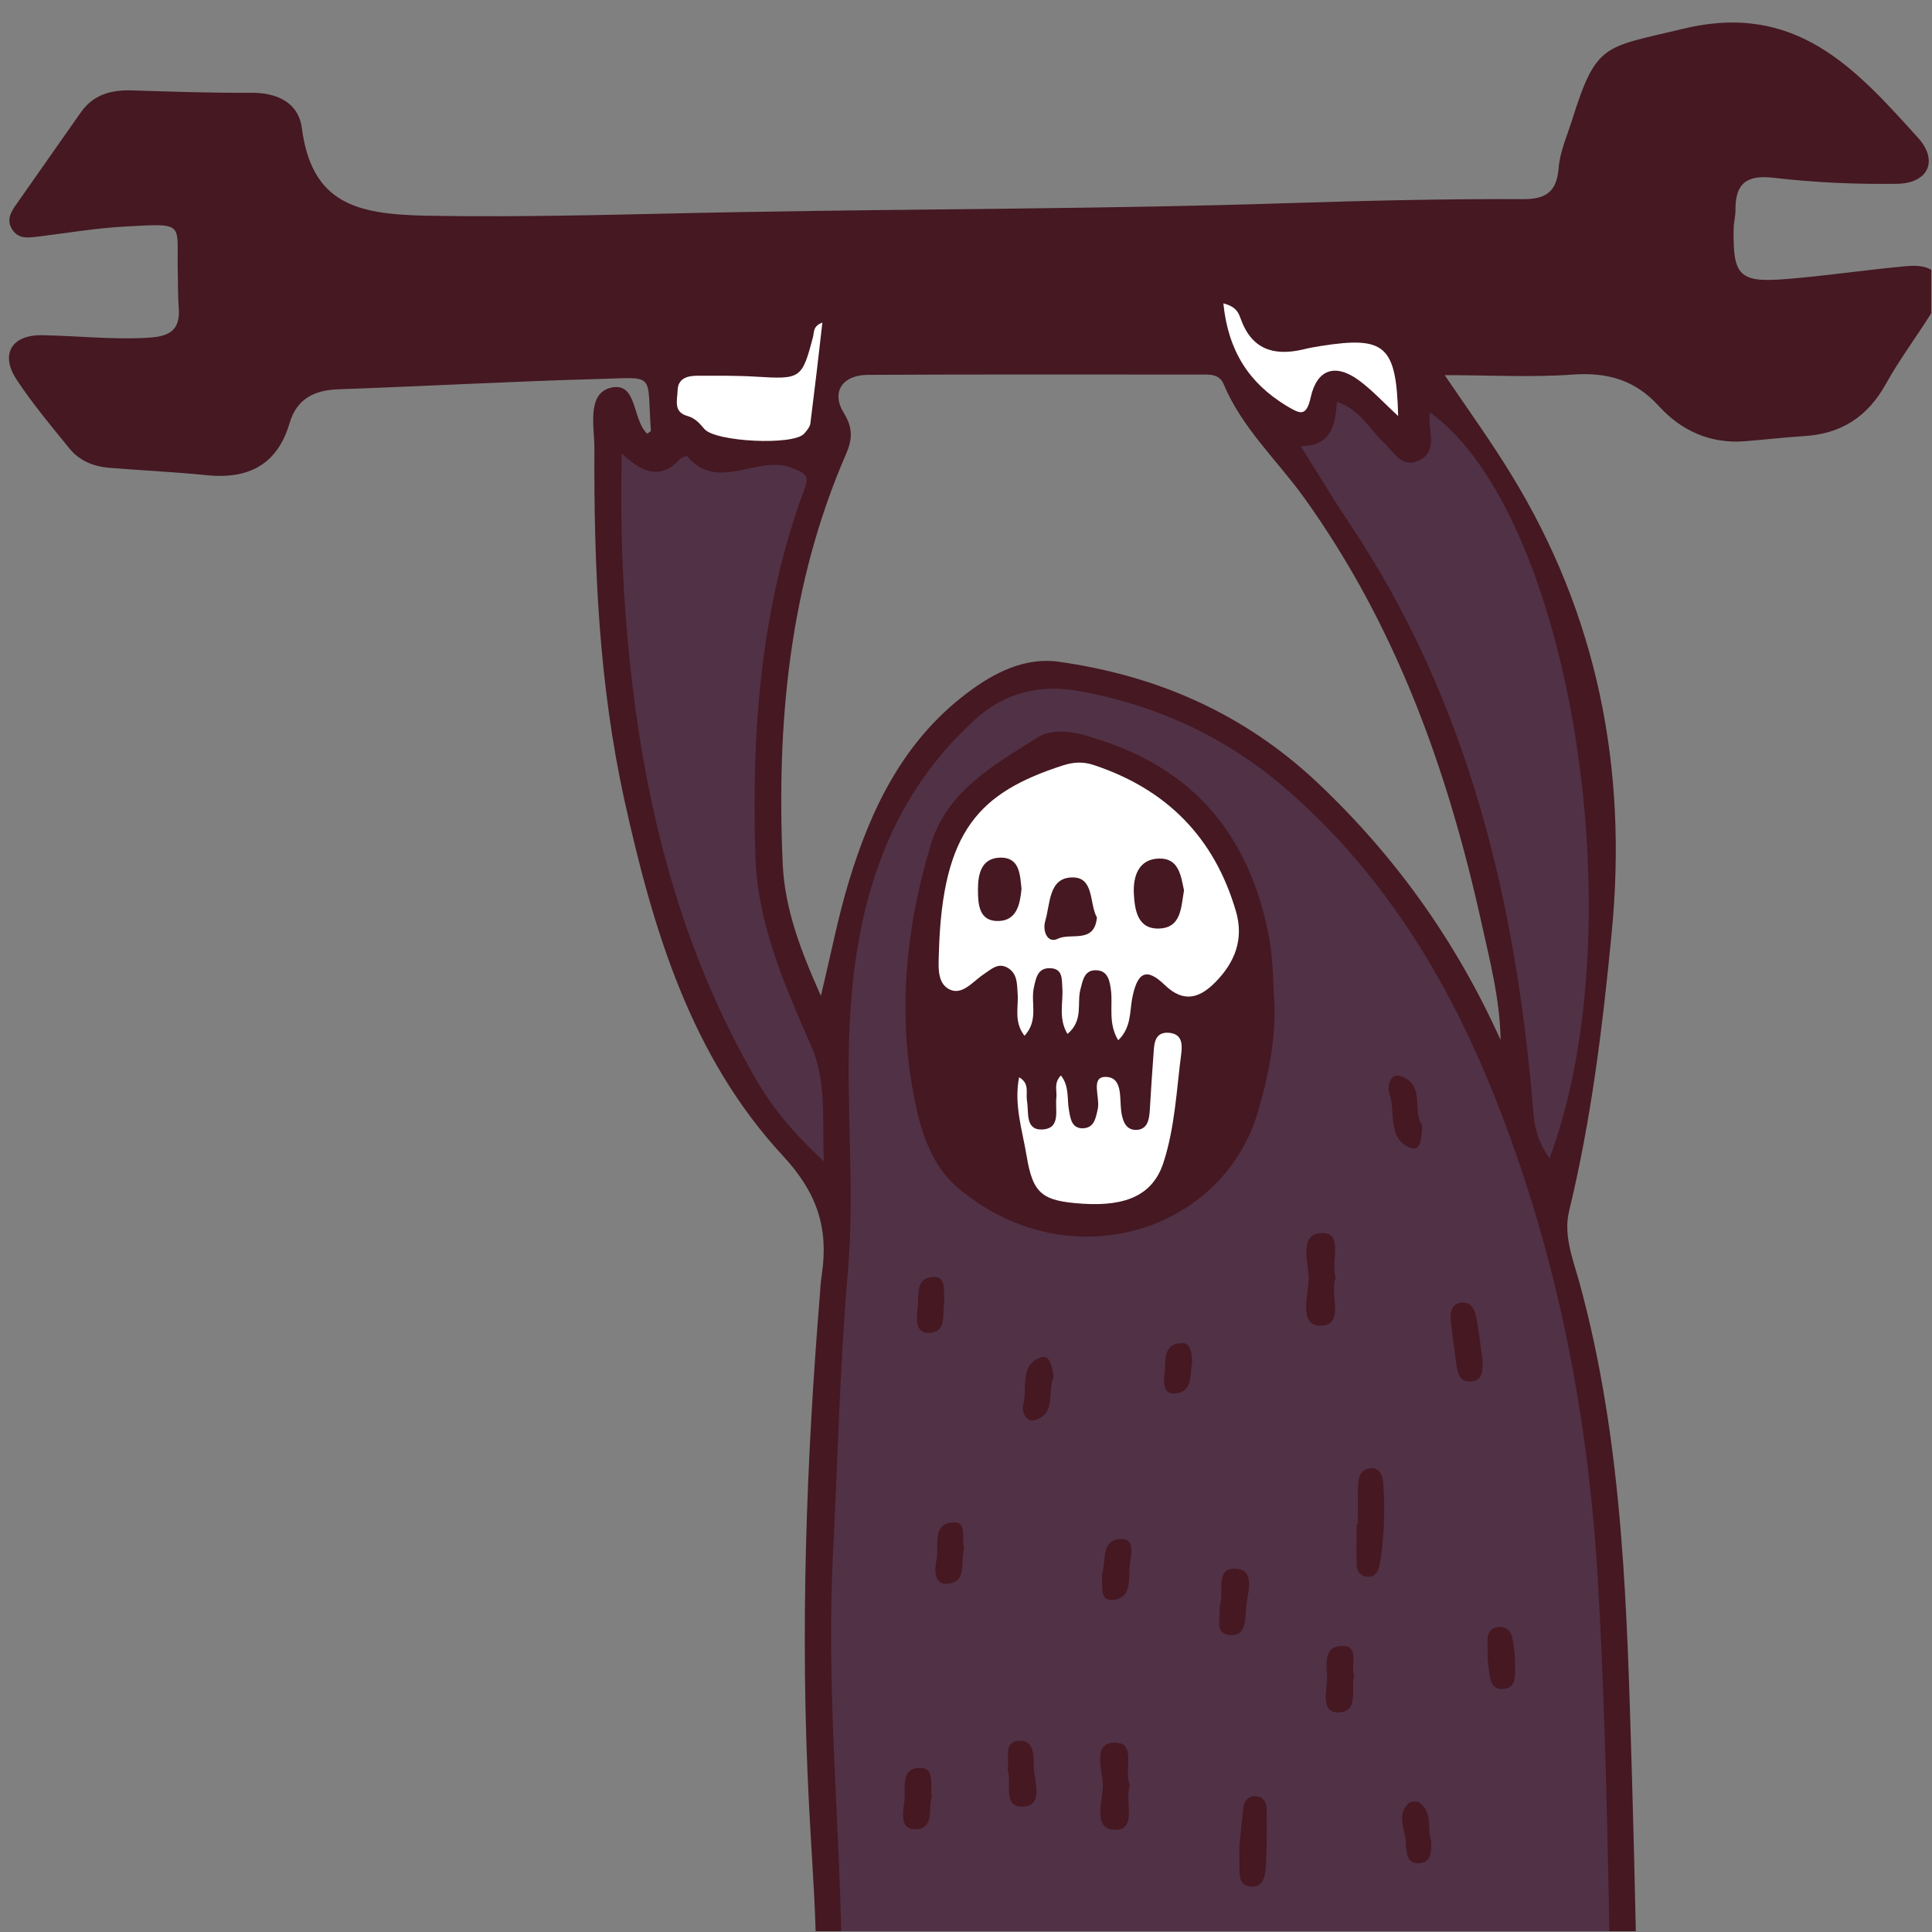
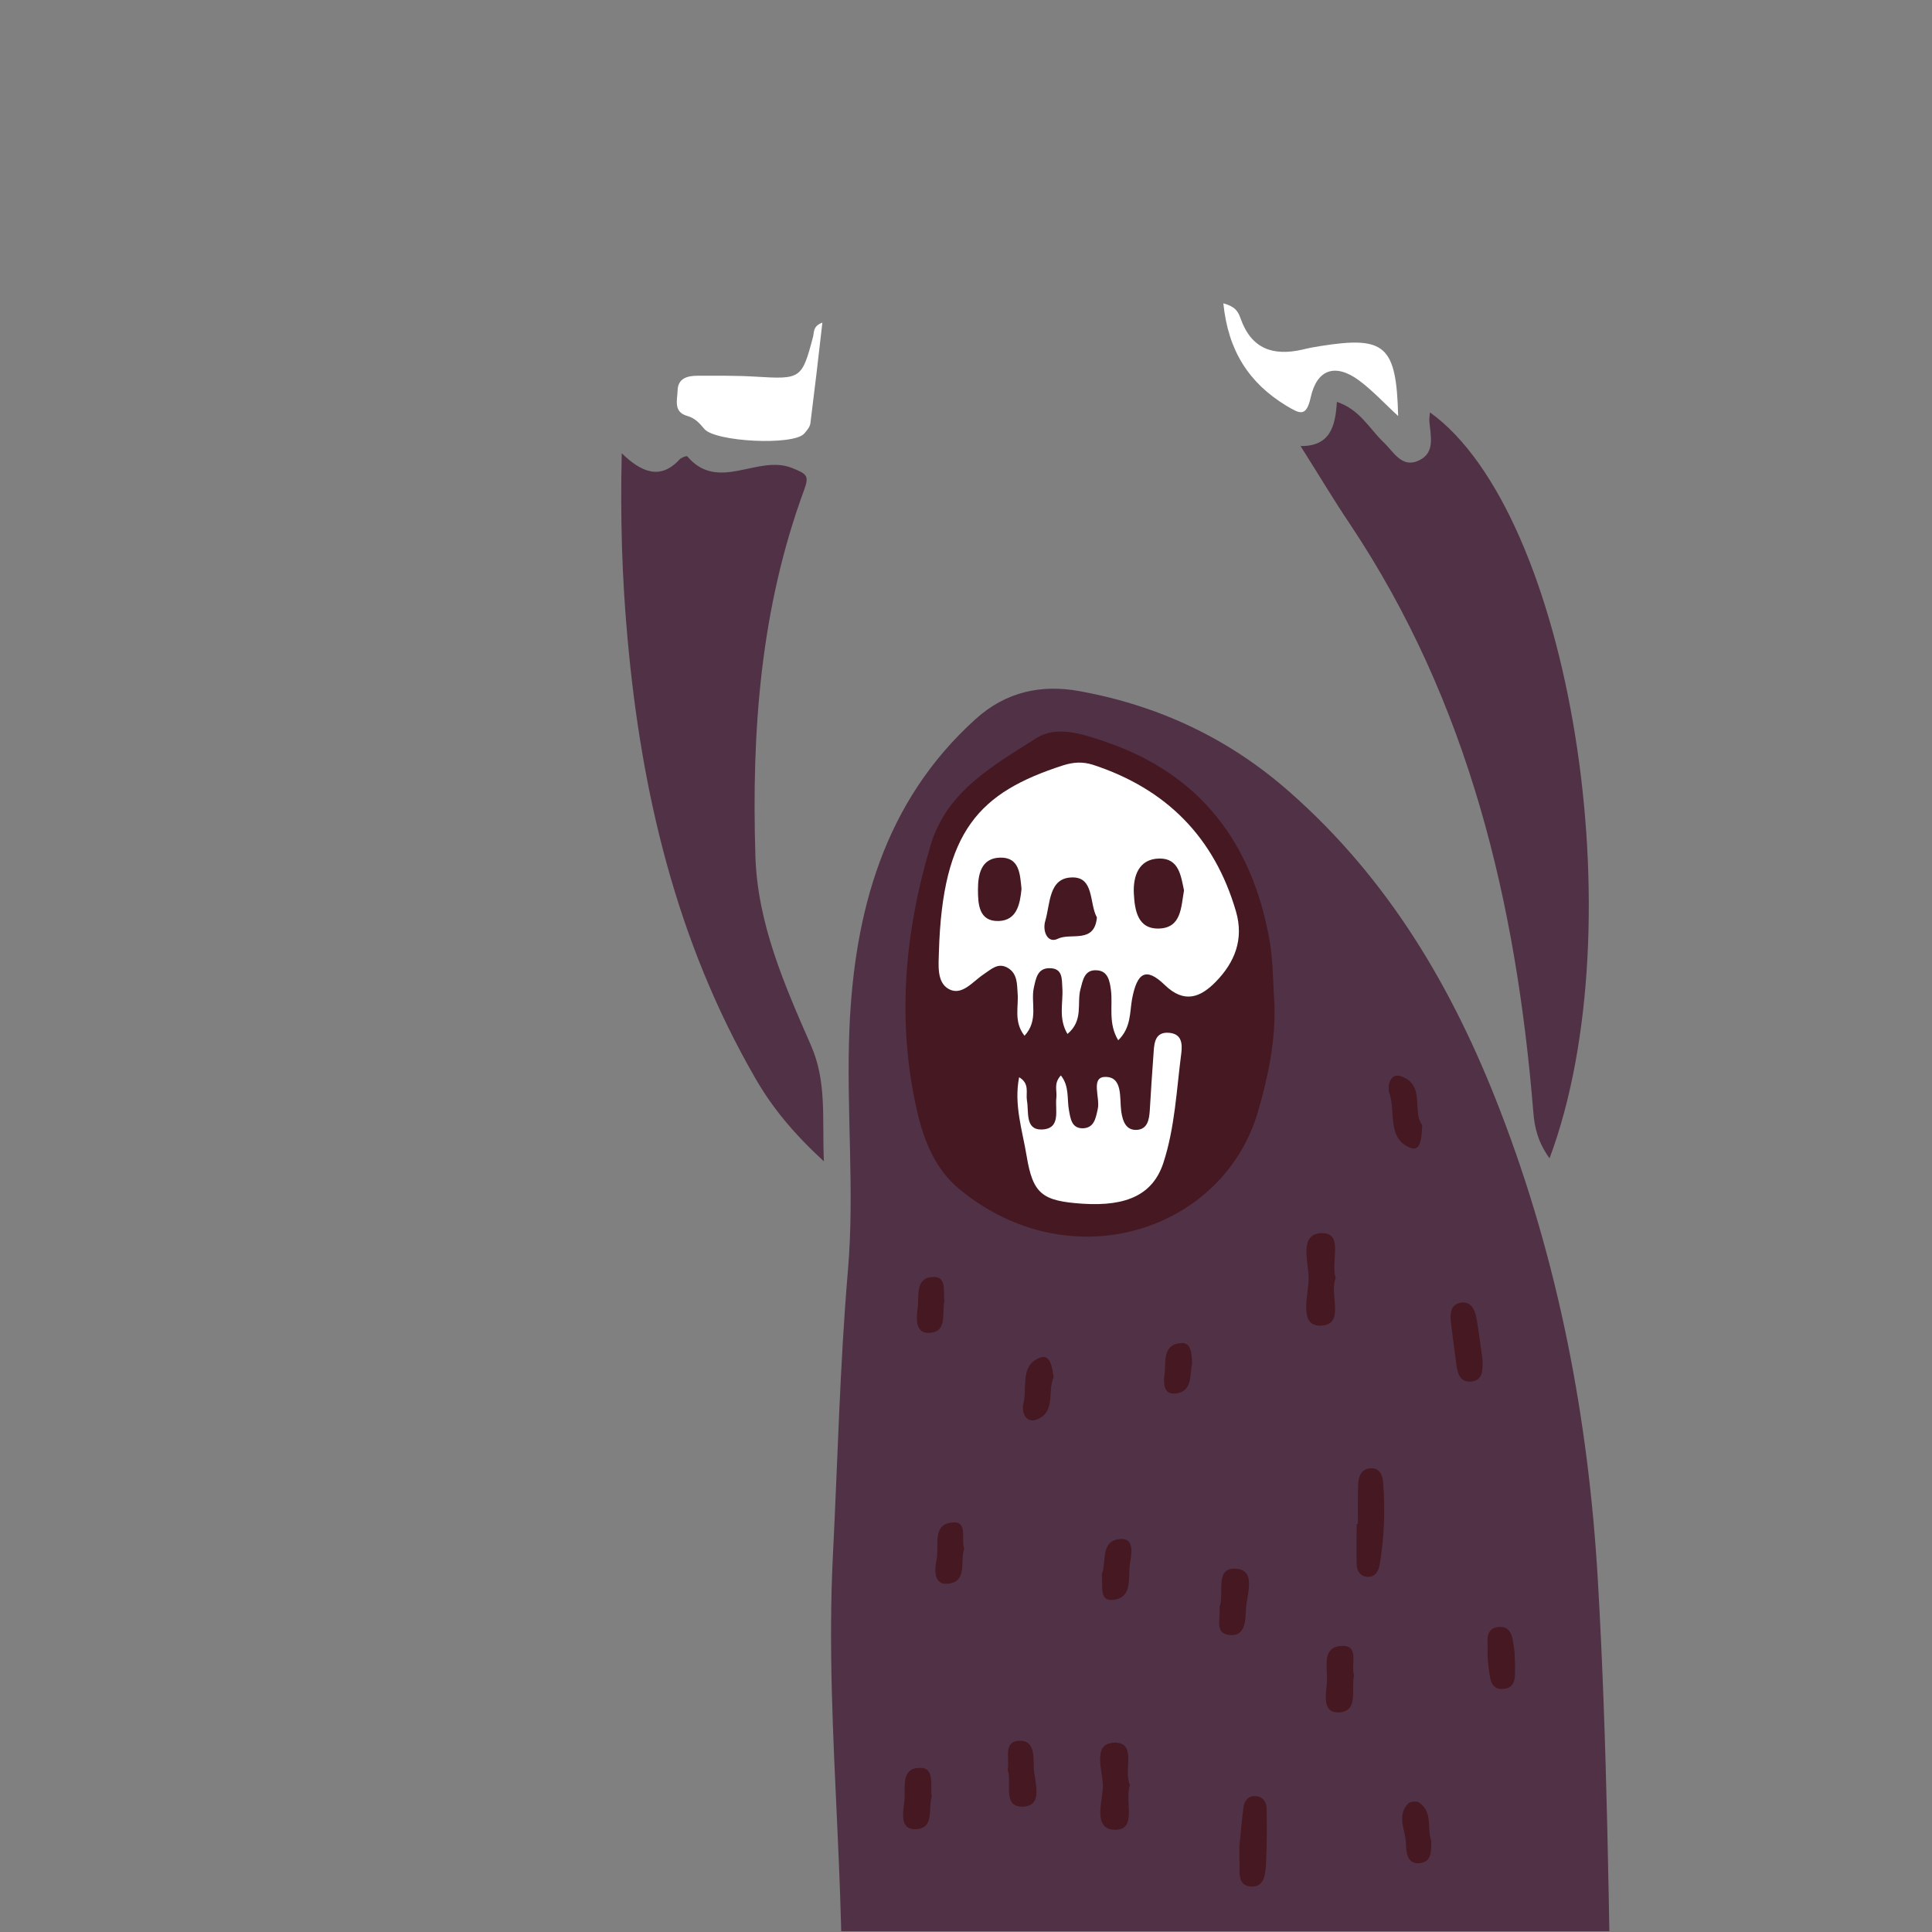
<svg xmlns="http://www.w3.org/2000/svg" width="3099" zoomAndPan="magnify" viewBox="0 0 2324.25 2324.25" height="3099" preserveAspectRatio="xMidYMid meet" version="1.2">
  <rect x="0" y="0" width="2324.25" height="2324.25" fill="#808080" stroke="none" />
  <defs>
    <clipPath id="c6a63083ec">
      <path d="M 10 27 L 2323.34 27 L 2323.34 2323.34 L 10 2323.34 Z M 10 27 " />
    </clipPath>
    <clipPath id="ca8adf3708">
      <path d="M 747 483 L 1940 483 L 1940 2323.34 L 747 2323.34 Z M 747 483 " />
    </clipPath>
    <clipPath id="e3c025155e">
      <path d="M 814 364 L 1799 364 L 1799 2323.34 L 814 2323.34 Z M 814 364 " />
    </clipPath>
  </defs>
  <g id="d35032de23">
    <g clip-rule="nonzero" clip-path="url(#c6a63083ec)">
-       <path style=" stroke:none;fill-rule:nonzero;fill:#451822;fill-opacity:1;" d="M 2333.52 335.676 C 2323.402 317.242 2303.891 319.051 2286.547 320.855 C 2240.656 325.195 2195.129 332.059 2149.238 335.676 C 2092.508 340.371 2084.559 332.059 2085.641 275.32 C 2085.641 267.73 2087.809 260.5 2087.809 252.91 C 2087.449 221.469 2100.457 209.902 2133.699 213.879 C 2183.203 219.664 2233.066 221.832 2282.57 221.109 C 2320.148 220.387 2332.074 192.918 2307.504 165.812 C 2232.344 82.688 2160.801 1.734 2024.938 34.621 C 1929.184 57.75 1920.512 50.883 1890.883 145.574 C 1884.738 164.727 1876.426 183.52 1874.98 203.039 C 1872.453 232.672 1857.637 239.902 1830.898 239.539 C 1738.758 239.18 1646.977 241.348 1554.836 244.238 C 1335.145 251.465 1114.727 251.105 894.672 255.082 C 766.398 257.25 638.844 261.945 510.211 259.418 C 428.906 257.609 375.07 244.598 363.145 154.246 C 359.168 123.527 333.516 111.238 301.719 111.602 C 253.297 111.961 204.879 110.156 156.461 108.711 C 132.25 108.348 112.016 114.492 97.562 134.73 C 71.906 171.594 45.891 208.098 20.234 244.961 C 13.73 253.996 7.227 264.117 14.453 275.68 C 22.402 288.691 35.41 285.801 48.059 284.355 C 82.387 280.016 117.074 274.234 151.762 272.43 C 225.113 268.453 212.105 268.09 213.91 328.445 C 214.273 342.18 213.91 355.914 214.996 369.648 C 217.164 395.309 205.961 404.344 180.668 406.148 C 136.945 409.039 93.586 403.98 50.227 403.258 C 13.371 402.895 0 426.75 20.234 457.109 C 39.387 486.02 61.789 512.766 83.832 539.871 C 95.395 553.965 111.652 560.832 129.719 562.641 C 169.469 565.891 209.215 567.699 248.602 571.676 C 298.465 576.734 333.516 559.387 348.328 509.152 C 357 479.875 377.598 469.395 407.227 468.312 C 510.57 464.699 613.551 458.914 716.895 456.023 C 790.605 454.215 777.961 446.625 783.02 518.188 C 783.02 519.27 779.766 520.715 778.684 521.801 C 760.254 505.176 767.121 458.555 734.602 466.504 C 705.691 473.734 715.086 513.848 715.086 539.508 C 714.363 681.543 720.508 823.215 751.223 962.719 C 785.547 1118.125 831.078 1271 942.008 1390.625 C 983.562 1435.441 996.93 1478.086 988.621 1533.746 C 987.535 1540.973 986.812 1548.562 986.453 1556.152 C 969.832 1759.625 962.605 1963.461 973.082 2167.656 C 977.781 2264.512 987.898 2361.371 977.059 2458.59 C 973.082 2494.008 971.277 2530.871 981.031 2566.289 C 985.73 2584 987.898 2607.488 1011.023 2608.215 C 1033.426 2608.938 1033.789 2585.445 1038.848 2569.543 C 1048.242 2539.906 1055.105 2509.188 1072.812 2482.805 C 1082.566 2467.984 1096.301 2460.035 1106.055 2482.082 C 1124.484 2522.922 1146.887 2563.035 1157.004 2606.043 C 1220.598 2882.883 1257.094 3164.059 1289.613 3445.957 C 1295.758 3499.086 1289.613 3541.73 1237.582 3568.113 C 1225.656 3574.258 1214.457 3585.102 1219.152 3601.363 C 1224.211 3618.711 1239.75 3621.965 1254.926 3623.41 C 1293.59 3627.023 1332.254 3625.219 1370.191 3619.434 C 1396.211 3615.82 1405.242 3597.75 1403.797 3573.898 C 1395.848 3422.105 1392.957 3270.312 1385.73 3118.883 C 1377.059 2939.988 1357.184 2761.812 1335.504 2584 C 1334.422 2574.242 1330.809 2564.48 1339.48 2556.172 C 1359.715 2537.016 1357.547 2510.992 1359.352 2486.418 C 1360.438 2472.684 1355.379 2457.145 1369.832 2443.051 C 1375.613 2452.086 1380.672 2458.953 1385.008 2466.18 C 1400.184 2491.84 1414.637 2517.859 1430.176 2543.52 C 1438.125 2556.172 1447.156 2569.902 1464.863 2567.375 C 1485.461 2564.484 1486.906 2545.691 1490.52 2530.512 C 1494.133 2516.055 1494.492 2500.875 1498.469 2486.418 C 1500.996 2476.301 1498.469 2460.398 1512.922 2459.312 C 1524.125 2458.59 1525.207 2473.047 1530.266 2481.359 C 1541.828 2501.961 1551.586 2523.645 1565.316 2542.797 C 1596.754 2587.25 1619.156 2586.168 1649.508 2536.293 C 1651.676 2555.809 1655.289 2571.348 1655.289 2586.891 C 1651.312 2923.723 1676.609 3260.918 1662.152 3598.113 C 1661.07 3627.746 1672.992 3640.035 1700.094 3640.395 C 1744.902 3641.117 1789.707 3641.48 1834.512 3641.117 C 1847.16 3641.117 1860.891 3639.672 1865.227 3624.855 C 1869.562 3609.316 1856.191 3603.895 1845.715 3597.027 C 1809.578 3573.176 1791.875 3539.562 1793.32 3496.195 C 1795.125 3443.789 1798.016 3391.746 1799.102 3339.703 C 1804.883 3053.469 1810.301 2767.234 1816.445 2480.996 C 1816.805 2460.035 1806.328 2426.785 1828.73 2421.004 C 1850.773 2415.582 1857.637 2449.914 1868.84 2467.984 C 1889.074 2500.875 1907.504 2534.848 1927.375 2567.734 C 1933.156 2577.492 1942.551 2585.082 1955.559 2581.469 C 1968.566 2577.855 1971.457 2567.012 1972.184 2555.086 C 1972.543 2542.797 1972.543 2530.148 1972.184 2517.859 C 1969.289 2393.535 1967.121 2268.852 1963.508 2144.523 C 1957.367 1941.773 1954.113 1738.664 1899.551 1540.973 C 1891.965 1514.227 1880.762 1485.676 1887.629 1457.125 C 1914.367 1346.895 1928.098 1234.496 1938.938 1121.738 C 1958.09 924.41 1921.957 740.09 1817.891 570.59 C 1794.766 532.641 1768.75 496.5 1738.035 451.324 C 1794.043 451.324 1843.547 454.215 1892.324 450.602 C 1933.879 447.711 1967.121 457.109 1995.668 488.551 C 2022.77 518.188 2057.457 534.086 2099.012 530.836 C 2122.5 529.027 2145.984 526.137 2169.832 524.691 C 2214.641 522.16 2246.797 501.562 2268.84 461.805 C 2284.379 433.617 2303.891 407.594 2321.234 380.129 C 2329.184 366.395 2343.277 353.023 2333.52 335.676 Z M 1781.758 1108.004 C 1792.234 1155.348 1804.52 1201.973 1805.242 1251.121 C 1752.129 1133.305 1679.5 1031.023 1585.91 942.48 C 1497.383 858.633 1392.234 812.734 1273.715 796.109 C 1233.246 790.328 1196.027 809.121 1163.508 833.695 C 1087.266 891.16 1047.879 972.117 1021.141 1060.66 C 1008.133 1103.309 999.82 1147.398 987.535 1197.996 C 963.328 1143.785 944.176 1093.91 941.645 1039.699 C 934.059 870.199 949.234 703.949 1017.891 546.016 C 1025.117 529.391 1026.562 515.293 1015.359 497.223 C 999.461 471.926 1013.191 451.324 1043.543 450.965 C 1176.516 450.242 1309.852 450.602 1442.82 450.602 C 1454.023 450.602 1466.672 449.156 1472.09 462.168 C 1494.133 514.934 1536.41 553.605 1568.93 598.781 C 1679.137 752.379 1741.285 925.492 1781.758 1108.004 Z M 1781.758 1108.004 " />
-     </g>
+       </g>
    <g clip-rule="nonzero" clip-path="url(#ca8adf3708)">
      <path style=" stroke:none;fill-rule:nonzero;fill:#513145;fill-opacity:1;" d="M 1937.133 2524.727 C 1913.285 2482.805 1895.578 2449.914 1876.426 2418.113 C 1863.059 2396.426 1845.715 2377.273 1816.445 2382.332 C 1789.344 2387.391 1785.371 2411.246 1779.949 2433.293 C 1775.254 2453.891 1770.555 2474.492 1764.773 2497.984 C 1745.625 2491.117 1741.648 2472.684 1731.531 2460.398 C 1714.91 2439.797 1697.566 2417.391 1667.938 2422.086 C 1639.75 2426.426 1635.414 2453.531 1627.828 2475.574 C 1620.961 2495.453 1615.543 2515.691 1609.039 2537.738 C 1588.441 2529.789 1582.66 2512.441 1574.348 2497.984 C 1565.676 2482.805 1559.172 2466.539 1550.863 2451.363 C 1541.828 2435.098 1533.52 2415.223 1511.113 2417.027 C 1487.629 2418.836 1478.957 2438.711 1473.176 2458.23 C 1467.395 2477.746 1463.418 2497.984 1457.277 2523.281 C 1433.066 2494.008 1421.141 2464.012 1404.883 2436.543 C 1394.766 2419.559 1386.453 2397.152 1362.242 2401.125 C 1337.312 2405.465 1334.059 2430.039 1329.723 2450.641 C 1327.555 2461.48 1327.918 2473.047 1326.473 2483.887 C 1325.387 2491.477 1330.086 2503.043 1317.078 2504.488 C 1307.32 2505.574 1300.457 2499.43 1296.84 2491.117 C 1284.195 2461.48 1272.27 2431.484 1259.262 2401.488 C 1253.48 2387.754 1247.699 2371.852 1228.91 2372.938 C 1210.121 2374.383 1206.508 2391.367 1203.617 2405.461 C 1193.859 2452.086 1185.551 2499.066 1168.207 2546.773 C 1157.367 2520.754 1147.246 2494.73 1135.324 2469.07 C 1115.09 2425.34 1078.23 2421.363 1049.324 2460.035 C 1040.652 2471.602 1035.234 2486.418 1028.367 2499.43 C 1022.227 2510.992 1023.309 2525.812 1009.578 2537.016 C 1008.855 2530.148 1007.77 2525.449 1008.133 2521.113 C 1024.754 2304.629 991.148 2088.508 1001.988 1871.66 C 1007.77 1757.457 1010.301 1642.891 1020.059 1528.684 C 1028.367 1432.188 1017.891 1334.609 1021.863 1238.113 C 1027.645 1098.246 1063.055 964.527 1173.988 864.777 C 1209.758 832.613 1252.035 822.855 1299.008 831.527 C 1394.043 848.875 1478.234 888.27 1551.223 952.598 C 1670.465 1057.406 1747.793 1188.598 1804.16 1334.609 C 1874.98 1517.48 1911.117 1707.223 1922.316 1902.02 C 1933.879 2100.797 1935.324 2300.293 1939.301 2499.066 C 1939.301 2504.852 1938.578 2509.547 1937.133 2524.727 Z M 1720.328 496.141 C 1719.969 500.117 1719.246 503.73 1719.605 507.344 C 1721.051 524.691 1726.832 544.57 1706.961 553.965 C 1686.363 563.723 1676.609 543.484 1664.32 531.918 C 1647.34 515.656 1635.777 492.527 1608.316 483.492 C 1606.508 512.766 1600.367 536.98 1564.594 536.617 C 1586.633 571.312 1604.34 601.309 1623.852 630.223 C 1766.941 844.539 1824.035 1085.598 1844.629 1337.859 C 1846.074 1357.016 1850.41 1374.363 1864.141 1393.52 C 1969.293 1111.98 1889.074 617.211 1720.328 496.141 Z M 975.613 1257.629 C 943.816 1184.984 911.293 1111.258 908.766 1029.941 C 904.066 879.594 914.906 731.418 967.664 588.66 C 973.445 572.398 970.914 570.23 952.848 563 C 911.293 546.375 863.957 592.996 826.742 548.906 C 826.02 548.184 819.875 550.352 817.707 552.52 C 794.582 577.816 771.816 568.422 747.969 545.293 C 746.164 623.355 748.332 695.277 754.836 766.836 C 771.457 953.32 813.734 1132.582 908.402 1296.66 C 928.637 1332.078 954.293 1363.16 991.148 1397.133 C 988.98 1344.004 994.762 1301.359 975.613 1257.629 Z M 975.613 1257.629 " />
    </g>
    <path style=" stroke:none;fill-rule:nonzero;fill:#451822;fill-opacity:1;" d="M 1533.156 1207.754 C 1534.602 1251.844 1525.93 1294.129 1513.645 1336.414 C 1472.453 1480.258 1289.254 1541.336 1154.836 1431.105 C 1125.566 1407.25 1111.836 1373.277 1103.527 1337.859 C 1078.594 1229.438 1087.988 1122.824 1119.426 1017.293 C 1138.574 951.875 1195.305 920.797 1246.977 887.906 C 1271.547 872.367 1302.984 883.207 1330.445 892.605 C 1444.266 931.637 1506.055 1014.039 1527.012 1129.691 C 1531.711 1155.348 1531.352 1181.73 1533.156 1207.754 Z M 1533.156 1207.754 " />
    <g clip-rule="nonzero" clip-path="url(#e3c025155e)">
      <path style=" stroke:none;fill-rule:nonzero;fill:#ffffff;fill-opacity:1;" d="M 1230.355 2435.098 C 1310.934 2539.184 1314.91 2661.34 1325.387 2782.41 C 1330.445 2841.684 1336.227 2900.953 1341.648 2960.227 C 1343.453 2979.02 1338.395 2991.305 1317.438 2981.188 C 1298.285 2971.789 1275.16 3001.062 1262.152 2978.297 C 1252.758 2962.395 1255.289 2939.625 1251.676 2920.109 C 1232.887 2822.527 1214.457 2724.949 1194.945 2627.73 C 1191.332 2608.934 1191.691 2593.395 1199.641 2574.602 C 1218.793 2530.512 1217.348 2480.637 1230.355 2435.098 Z M 1675.164 2475.574 C 1691.785 2586.891 1689.254 2698.566 1688.531 2810.602 C 1688.172 2860.477 1688.172 2909.988 1688.531 2959.863 C 1688.531 2969.984 1685.281 2986.246 1704.07 2981.91 C 1729 2976.125 1749.598 2989.137 1782.117 2998.535 C 1782.117 2850.719 1782.117 2707.961 1782.117 2564.844 C 1782.117 2554.363 1780.672 2545.688 1767.664 2542.797 C 1742.371 2536.652 1730.445 2515.332 1717.078 2495.812 C 1706.961 2480.996 1699.371 2463.289 1681.305 2457.145 C 1672.633 2463.289 1674.441 2469.793 1675.164 2475.574 Z M 1695.398 3489.328 C 1695.035 3516.434 1714.91 3517.879 1732.977 3520.41 C 1753.934 3523.301 1760.438 3511.012 1761.16 3491.133 C 1764.414 3390.664 1768.75 3290.551 1773.086 3190.082 C 1774.168 3161.168 1781.395 3128.281 1732.254 3141.289 C 1728.277 3142.375 1722.496 3139.844 1718.16 3137.676 C 1697.566 3126.473 1695.758 3138.039 1695.758 3154.664 C 1696.844 3209.234 1701.18 3263.809 1695.398 3327.055 C 1695.758 3375.484 1696.121 3432.227 1695.398 3489.328 Z M 1356.102 3240.68 C 1356.102 3212.125 1356.461 3183.574 1356.102 3155.023 C 1356.102 3148.156 1357.184 3134.426 1351.766 3135.148 C 1331.531 3138.039 1311.297 3141.652 1291.059 3145.266 C 1278.414 3147.434 1285.277 3167.312 1287.086 3178.879 C 1302.984 3277.18 1315.27 3375.484 1322.859 3474.871 C 1324.305 3491.496 1319.246 3513.18 1347.43 3511.012 C 1374.168 3508.844 1368.387 3488.965 1367.664 3471.617 C 1363.688 3394.637 1359.715 3317.656 1355.738 3241.039 C 1355.379 3240.68 1355.738 3240.68 1356.102 3240.68 Z M 978.141 405.066 C 964.773 456.023 963.328 456.387 909.125 453.133 C 885.641 451.688 862.152 452.047 838.664 452.047 C 826.742 452.047 815.539 455.301 815.18 469.758 C 814.816 481.32 809.758 495.777 827.102 500.477 C 836.137 503.008 841.555 509.152 847.336 516.016 C 860.344 531.559 953.934 536.258 967.301 521.801 C 970.555 518.188 974.168 513.848 974.891 509.512 C 979.949 469.758 984.645 429.641 989.344 388.078 C 977.781 392.414 979.586 399.645 978.141 405.066 Z M 1547.609 488.188 C 1563.508 497.586 1571.457 502.645 1576.879 477.707 C 1584.465 444.098 1606.508 436.867 1634.691 457.469 C 1651.312 469.758 1665.406 485.297 1682.027 500.477 C 1679.859 415.547 1666.488 403.98 1588.801 416.27 C 1581.574 417.352 1573.988 418.797 1566.762 420.605 C 1531.711 428.555 1505.695 419.883 1492.688 383.742 C 1490.156 377.238 1488.352 369.285 1471.73 364.949 C 1477.512 422.051 1502.441 460.723 1547.609 488.188 Z M 1726.832 3560.523 C 1717.078 3561.609 1701.18 3555.465 1699.734 3572.09 C 1698.648 3586.547 1707.32 3598.836 1721.773 3603.531 C 1745.625 3611.484 1770.555 3610.762 1798.738 3608.23 C 1771.641 3555.828 1771.641 3555.465 1726.832 3560.523 Z M 1308.766 3024.555 C 1289.613 3022.75 1278.414 3037.203 1279.496 3055.273 C 1280.941 3076.238 1287.086 3101.898 1310.57 3104.789 C 1331.891 3107.316 1334.059 3084.551 1334.422 3066.48 C 1335.145 3046.602 1333.699 3026.723 1308.766 3024.555 Z M 1731.168 3021.664 C 1711.297 3020.582 1708.406 3038.289 1709.129 3053.469 C 1710.211 3074.43 1712.02 3101.898 1736.59 3104.066 C 1762.605 3106.234 1759.715 3077.684 1765.137 3058.891 C 1762.605 3037.93 1752.129 3022.75 1731.168 3021.664 Z M 1351.043 3576.426 C 1358.992 3576.066 1364.773 3571.004 1364.41 3561.969 C 1364.051 3552.574 1360.797 3546.43 1349.957 3544.262 C 1325.387 3539.926 1310.57 3551.488 1298.285 3574.98 C 1316.355 3581.848 1333.699 3576.789 1351.043 3576.426 Z M 1361.883 1201.973 C 1368.023 1169.445 1378.863 1163.301 1401.27 1184.984 C 1424.754 1207.754 1444.266 1199.801 1462.336 1181.371 C 1485.461 1157.879 1496.66 1130.051 1486.906 1096.441 C 1460.891 1007.172 1403.074 948.984 1314.91 920.07 C 1302.262 916.098 1291.422 916.82 1278.773 920.797 C 1178.324 953.32 1133.879 998.859 1129.543 1144.867 C 1129.18 1160.77 1126.652 1181.371 1141.105 1189.684 C 1157.004 1198.719 1170.012 1181.008 1183.02 1172.336 C 1192.414 1166.191 1200.727 1157.156 1213.012 1164.746 C 1223.852 1171.613 1223.488 1183.539 1224.211 1194.742 C 1225.656 1211.008 1219.152 1229.078 1232.523 1246.062 C 1249.867 1227.27 1239.75 1206.309 1243.727 1188.238 C 1246.254 1177.035 1248.062 1164.746 1262.516 1164.746 C 1278.773 1164.746 1277.328 1177.758 1278.051 1188.961 C 1279.137 1206.309 1272.992 1225.102 1284.195 1243.895 C 1303.707 1227.633 1295.395 1207.031 1299.73 1190.406 C 1302.621 1179.562 1304.43 1166.555 1318.883 1167.277 C 1332.977 1167.637 1335.145 1180.285 1336.59 1191.852 C 1338.758 1210.645 1332.977 1231.246 1345.262 1251.484 C 1360.797 1236.305 1358.992 1218.234 1361.883 1201.973 Z M 1235.055 1390.625 C 1242.641 1436.527 1253.844 1444.84 1302.262 1448.09 C 1356.824 1451.703 1387.176 1436.164 1399.461 1399.301 C 1413.555 1356.293 1415.359 1311.117 1421.141 1267.023 C 1422.586 1255.098 1421.504 1243.535 1405.965 1242.449 C 1390.066 1241.363 1388.621 1254.016 1387.898 1265.219 C 1386.094 1288.711 1384.648 1312.562 1383.203 1336.055 C 1382.477 1346.535 1380.672 1357.738 1368.746 1359.184 C 1354.656 1360.629 1350.68 1349.066 1348.875 1337.137 C 1346.707 1320.512 1351.043 1294.852 1329 1295.574 C 1312.02 1296.301 1323.582 1320.512 1320.691 1333.887 C 1318.16 1345.449 1316.355 1357.379 1301.898 1357.379 C 1289.254 1357.016 1287.809 1345.812 1286 1335.691 C 1283.473 1322.32 1286.723 1306.781 1276.246 1293.77 C 1267.211 1303.527 1271.91 1312.199 1270.824 1320.512 C 1269.02 1335.332 1276.969 1358.102 1253.121 1358.824 C 1232.883 1359.184 1237.945 1337.5 1235.414 1323.766 C 1233.969 1314.73 1239.027 1303.527 1226.02 1295.938 C 1219.516 1328.824 1229.992 1359.906 1235.055 1390.625 Z M 1235.055 1390.625 " />
    </g>
    <path style=" stroke:none;fill-rule:nonzero;fill:#451822;fill-opacity:1;" d="M 1633.609 1833.352 C 1633.609 1817.449 1633.246 1801.188 1633.969 1785.285 C 1634.332 1776.25 1637.582 1767.574 1648.062 1766.492 C 1659.262 1765.406 1663.238 1774.082 1663.961 1783.117 C 1666.488 1816.367 1665.406 1849.977 1659.625 1882.863 C 1658.18 1890.816 1654.203 1897.32 1645.172 1896.961 C 1636.5 1896.598 1632.164 1889.73 1632.164 1881.781 C 1631.441 1865.879 1632.164 1849.617 1632.164 1833.715 C 1632.523 1833.352 1632.887 1833.352 1633.609 1833.352 Z M 1591.332 1483.508 C 1561.703 1483.148 1574.348 1518.566 1574.348 1537.719 C 1574.348 1557.598 1562.062 1594.461 1587.719 1594.824 C 1619.516 1594.824 1598.559 1557.234 1606.871 1537.359 C 1600.367 1518.566 1616.625 1483.871 1591.332 1483.508 Z M 1341.285 2096.457 C 1313.102 2096.457 1326.832 2130.43 1326.832 2148.5 C 1326.473 2166.934 1314.188 2200.906 1341.285 2201.266 C 1368.746 2201.629 1352.488 2167.293 1359.352 2147.418 C 1351.043 2131.152 1368.387 2096.457 1341.285 2096.457 Z M 1491.242 2240.297 C 1491.602 2252.227 1488.352 2268.488 1504.973 2269.574 C 1521.23 2270.656 1522.316 2254.395 1523.039 2242.469 C 1524.121 2220.422 1524.121 2198.016 1523.762 2175.969 C 1523.762 2168.379 1519.785 2161.512 1510.754 2160.789 C 1501.719 2160.066 1497.023 2166.57 1495.938 2174.16 C 1493.77 2191.148 1492.324 2208.496 1490.879 2222.949 C 1491.242 2230.539 1490.879 2235.602 1491.242 2240.297 Z M 1775.977 1584.703 C 1774.168 1574.945 1769.109 1564.824 1756.465 1567.355 C 1745.984 1569.523 1744.539 1578.922 1745.262 1587.957 C 1747.066 1605.305 1749.598 1622.289 1751.766 1639.277 C 1753.211 1650.48 1755.379 1663.488 1770.195 1662.043 C 1785.008 1660.238 1783.562 1646.867 1783.562 1635.66 C 1781.035 1619.035 1779.227 1601.688 1775.977 1584.703 Z M 1684.559 1294.492 C 1672.992 1290.879 1668.297 1306.059 1671.547 1315.453 C 1679.137 1337.5 1668.656 1368.941 1695.758 1380.508 C 1709.488 1386.652 1710.211 1368.941 1710.934 1353.402 C 1698.289 1337.859 1715.633 1304.25 1684.559 1294.492 Z M 1615.543 1980.086 C 1588.801 1980.086 1597.473 2007.191 1596.391 2023.453 C 1595.305 2037.547 1589.523 2062.125 1612.289 2059.957 C 1634.332 2057.785 1625.297 2032.488 1628.91 2015.141 C 1624.938 2003.574 1635.414 1980.086 1615.543 1980.086 Z M 1480.039 1967.074 C 1498.105 1968.52 1498.469 1949.004 1498.828 1936.715 C 1499.551 1919.008 1512.199 1889.008 1486.906 1887.203 C 1460.527 1885.395 1473.535 1917.559 1467.031 1933.461 C 1469.199 1946.473 1459.805 1965.629 1480.039 1967.074 Z M 1230.355 2173.438 C 1255.648 2172.715 1244.809 2144.523 1243.727 2127.902 C 1243.004 2114.527 1245.895 2092.484 1224.934 2094.289 C 1206.867 2095.734 1214.816 2115.973 1212.289 2129.348 C 1217.707 2144.164 1205.422 2174.16 1230.355 2173.438 Z M 1250.59 1633.492 C 1226.742 1642.891 1236.137 1669.996 1231.078 1689.148 C 1228.547 1699.27 1234.691 1712.281 1246.617 1707.945 C 1270.824 1699.27 1259.625 1673.609 1267.574 1656.984 C 1265.766 1645.418 1263.961 1628.07 1250.59 1633.492 Z M 1107.5 2126.816 C 1082.566 2126.453 1089.797 2151.391 1087.988 2166.934 C 1086.543 2179.582 1082.207 2200.184 1099.914 2200.543 C 1125.207 2200.906 1116.172 2175.969 1120.871 2161.512 C 1119.062 2147.777 1124.484 2126.816 1107.5 2126.816 Z M 1821.504 1983.699 C 1819.699 1971.773 1819.336 1955.871 1802.715 1957.316 C 1785.73 1959.121 1790.066 1975.387 1789.707 1986.949 C 1789.344 1993.094 1790.066 1999.238 1790.789 2005.383 C 1792.598 2017.309 1792.234 2033.574 1809.219 2031.766 C 1825.48 2029.957 1822.227 2013.695 1822.586 2001.77 C 1822.227 1995.984 1822.59 1989.844 1821.504 1983.699 Z M 1706.961 2168.379 C 1704.07 2166.57 1696.121 2167.293 1693.953 2169.824 C 1679.5 2185.004 1691.422 2202.352 1691.422 2218.613 C 1691.785 2229.816 1693.59 2243.191 1708.406 2241.383 C 1722.859 2239.574 1721.773 2226.203 1721.773 2214.277 C 1716.355 2199.82 1724.305 2179.941 1706.961 2168.379 Z M 1338.035 1924.789 C 1363.328 1922.98 1356.824 1897.684 1359.352 1881.059 C 1361.16 1869.855 1365.133 1850.699 1348.512 1851.422 C 1323.219 1852.867 1331.531 1878.891 1325.387 1894.43 C 1327.195 1906.355 1321.773 1925.871 1338.035 1924.789 Z M 1145.801 1831.547 C 1120.508 1833.715 1130.266 1860.457 1126.652 1876.723 C 1124.121 1888.285 1123.398 1906.719 1139.66 1905.273 C 1164.23 1903.465 1154.836 1879.25 1159.895 1862.988 C 1155.918 1852.145 1164.953 1829.738 1145.801 1831.547 Z M 1122.676 1536.273 C 1100.273 1536.996 1106.055 1559.766 1103.887 1574.223 C 1102.441 1586.148 1100.996 1603.859 1117.258 1603.496 C 1140.383 1602.773 1132.793 1580.367 1136.047 1565.91 C 1134.602 1554.344 1139.297 1535.551 1122.676 1536.273 Z M 1420.781 1615.785 C 1397.656 1617.59 1403.074 1638.914 1400.906 1653.73 C 1399.461 1663.488 1399.824 1677.586 1413.191 1676.5 C 1435.594 1674.695 1430.898 1653.371 1434.148 1640.359 C 1433.789 1628.434 1433.066 1614.699 1420.781 1615.785 Z M 1394.766 1032.832 C 1369.832 1033.191 1362.965 1054.156 1364.051 1075.117 C 1365.133 1094.633 1368.387 1118.125 1394.766 1117.039 C 1421.141 1115.957 1420.781 1091.742 1424.395 1071.141 C 1420.781 1054.516 1418.613 1032.469 1394.766 1032.832 Z M 1289.254 1055.602 C 1261.43 1056.324 1263.598 1087.406 1257.457 1108.004 C 1253.844 1120.293 1260.348 1135.473 1272.633 1129.328 C 1288.168 1121.738 1316.715 1135.832 1319.605 1103.668 C 1310.211 1087.043 1316.715 1054.516 1289.254 1055.602 Z M 1202.895 1031.746 C 1180.492 1032.469 1176.516 1051.625 1176.516 1070.059 C 1176.516 1087.766 1177.602 1108.727 1201.449 1108.004 C 1223.129 1107.281 1227.102 1088.129 1228.91 1069.336 C 1227.102 1051.988 1226.742 1031.023 1202.895 1031.746 Z M 1202.895 1031.746 " />
  </g>
</svg>